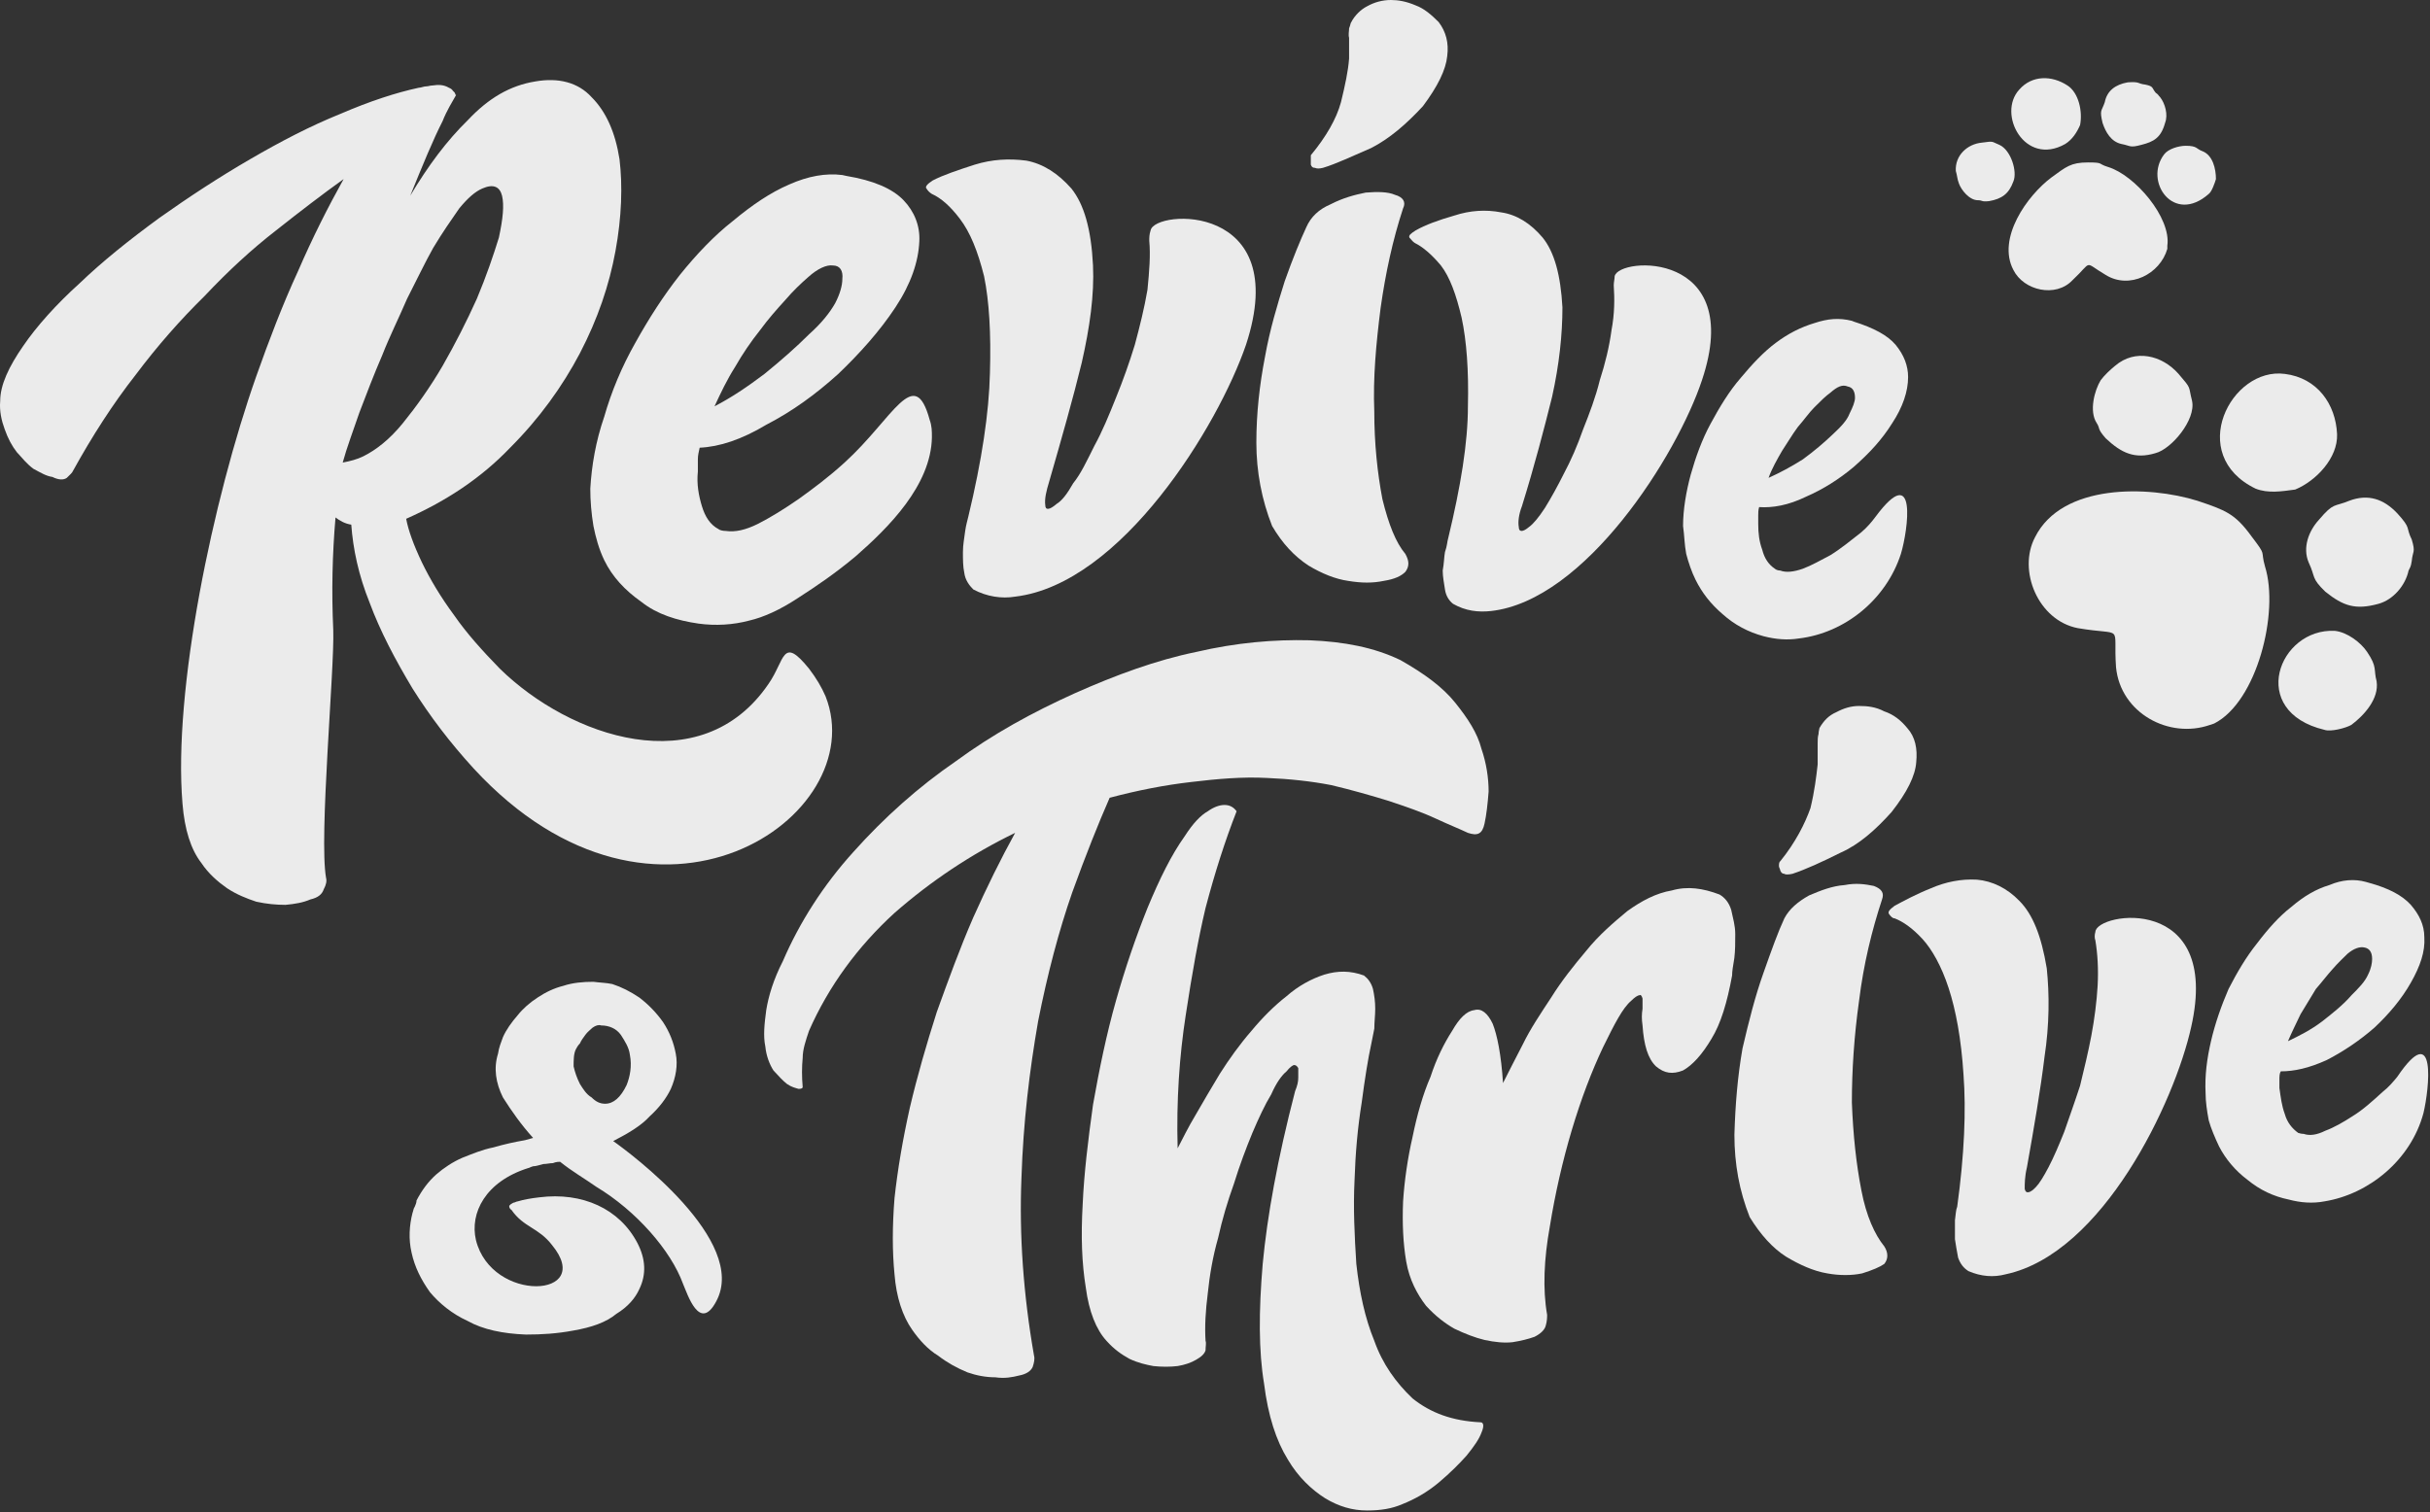
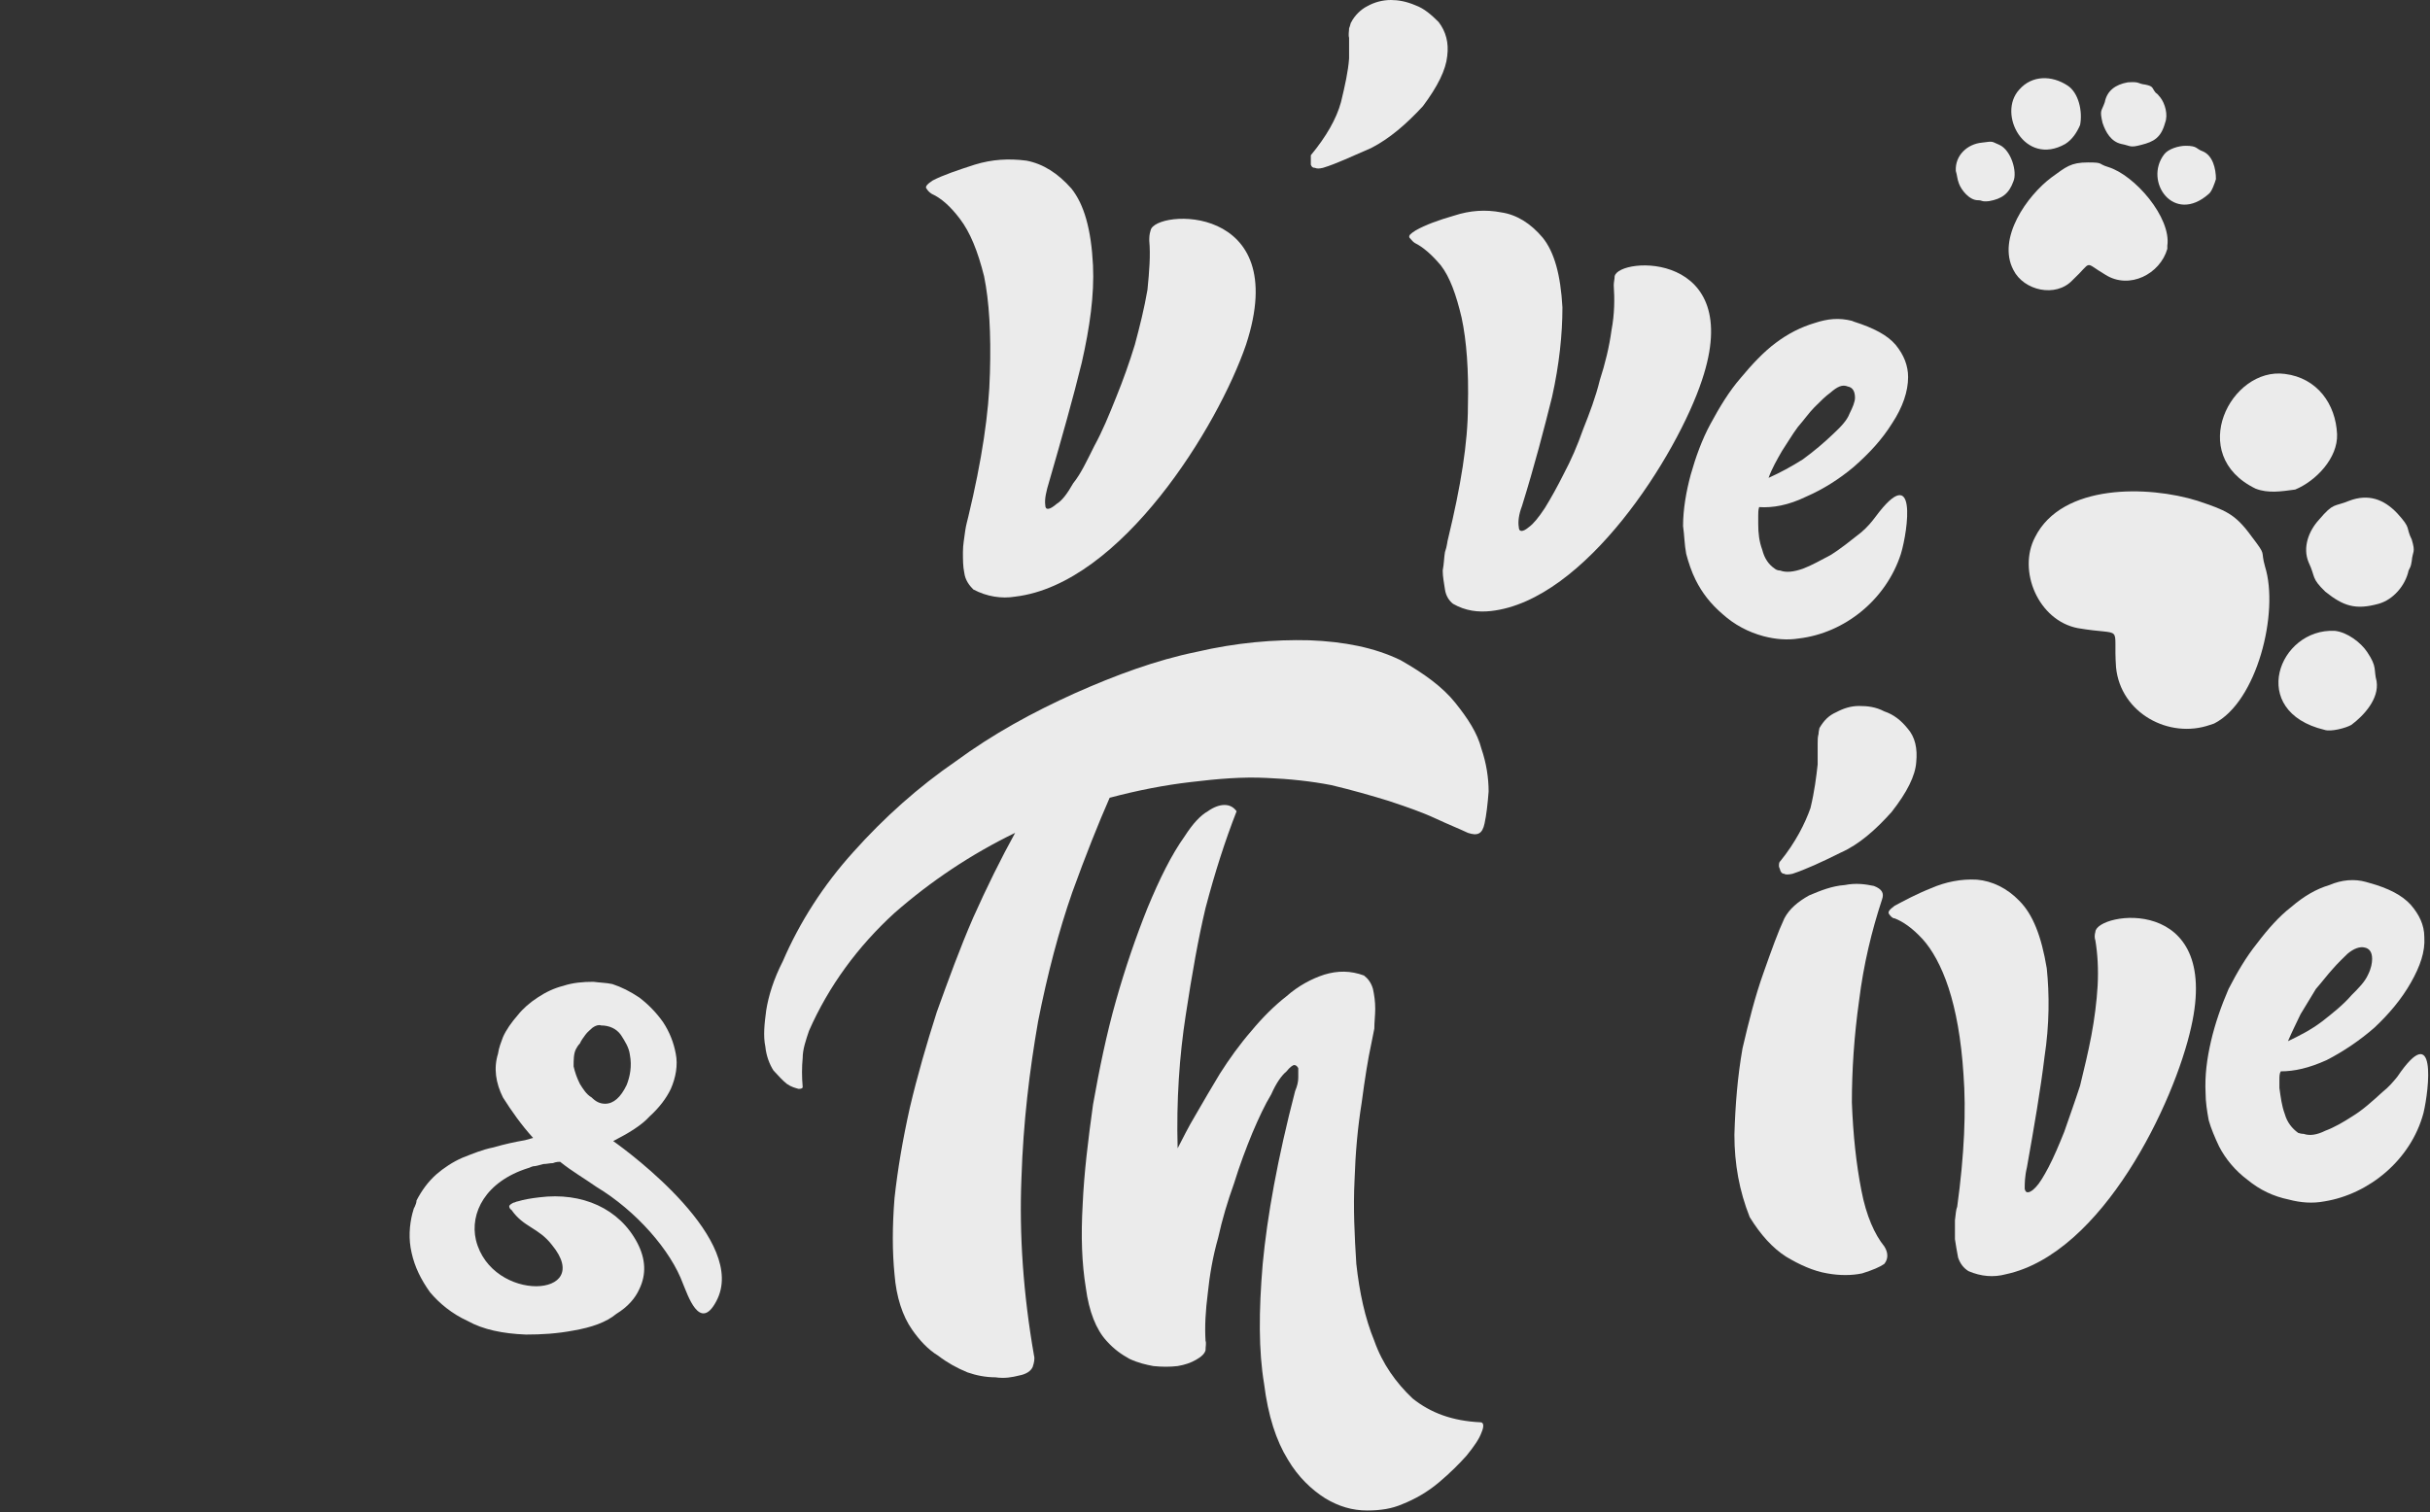
<svg xmlns="http://www.w3.org/2000/svg" fill="none" viewBox="0 0 673 419" height="419" width="673">
  <rect x="0" y="0" width="673" height="419" fill="#333333" stroke="none" />
  <g opacity="0.9">
-     <path fill="white" d="M224.057 185.233C226.051 187.851 227.547 190.344 228.669 192.962C241.633 226.119 181.675 267.629 131.19 212.906C124.584 205.676 119.099 198.447 114.238 190.718C109.376 182.616 105.263 174.763 102.396 167.034C99.279 159.306 97.783 152.076 97.285 145.345C95.54 145.095 94.044 144.223 92.922 143.35C92.049 153.447 91.8 163.918 92.299 174.513C92.673 185.233 88.31 231.978 90.304 243.197C90.553 244.069 90.304 245.191 89.681 246.313C89.182 247.809 88.061 248.681 85.941 249.18C83.947 250.053 81.703 250.427 79.085 250.676C76.468 250.676 73.85 250.427 70.983 249.803C68.365 248.931 65.498 247.809 62.88 246.064C60.388 244.319 57.77 242.075 55.775 239.083C52.867 235.344 51.122 229.859 50.54 222.629C47.922 191.217 58.892 138.489 70.983 104.209C74.473 94.362 78.213 84.514 82.576 75.041C86.565 65.817 90.927 57.215 95.166 49.612C89.432 53.725 83.074 58.587 76.468 63.822C69.82 68.974 63.213 75.041 56.648 82.021C49.917 88.628 43.559 95.858 37.576 103.835C31.219 111.938 25.485 120.913 20.249 130.386C20 131.01 19.377 131.508 18.504 132.381C17.631 133.004 16.26 133.004 14.515 132.131C12.77 131.882 11.399 131.01 9.28 129.888C7.535 128.641 6.163 126.896 4.668 125.276C3.296 123.53 2.175 121.411 1.302 118.918C0.429 116.55 -0.194 113.932 0.055 111.065C0.055 106.702 2.424 101.592 6.413 95.858C10.152 90.373 15.637 84.265 21.994 78.531C28.352 72.423 35.831 66.44 44.183 60.332C52.285 54.598 60.637 49.113 69.238 44.127C77.59 39.266 85.941 34.903 94.293 31.537C102.396 28.047 109.625 25.678 115.983 24.307C116.606 24.307 117.354 23.933 117.977 23.933C118.6 23.933 119.099 23.684 119.722 23.684C121.467 23.435 122.839 23.435 124.335 24.307C124.958 24.556 125.207 24.806 125.456 25.18C126.08 25.678 126.08 26.052 126.08 26.052C126.08 26.302 126.329 26.302 126.329 26.302C125.207 28.296 123.711 30.665 122.589 33.532C119.972 38.642 117.105 45.623 113.614 54.224C118.6 45.872 123.711 39.016 129.57 33.282C135.304 27.174 141.287 23.684 148.268 22.562C154.625 21.44 160.11 22.811 163.85 26.925C167.838 30.914 170.415 36.648 171.578 44.127C172.451 51.357 172.201 60.082 170.456 69.556C168.711 79.03 165.595 88.254 160.609 97.852C155.747 107.076 149.39 115.927 141.287 124.029C133.31 132.381 123.711 138.738 112.492 143.724C113.074 146.882 114.528 150.912 116.855 155.815C119.099 160.428 121.966 165.289 125.83 170.524C129.196 175.386 133.559 180.247 138.42 185.233C157.742 204.181 194.14 216.895 212.838 189.472C217.45 182.865 216.578 176.009 224.057 185.233ZM133.559 52.229C131.564 53.102 129.57 54.847 127.202 57.714C124.958 60.955 122.589 64.321 119.972 68.683C117.728 72.672 115.359 77.658 112.742 82.769C110.498 88.005 107.88 93.24 105.886 98.351C103.517 103.835 101.523 109.071 99.528 114.306C97.783 119.417 96.038 124.029 94.916 128.143C96.911 127.769 98.905 127.27 100.65 126.397C104.141 124.652 107.88 121.785 111.62 117.173C115.359 112.561 119.099 107.326 122.589 101.342C126.08 95.234 129.196 89.126 132.063 82.769C134.681 76.537 136.675 70.678 138.171 65.816C139.293 60.581 139.667 56.842 139.044 54.224C138.42 51.731 136.675 50.858 133.559 52.229Z" clip-rule="evenodd" fill-rule="evenodd" />
-     <path fill="white" d="M257.473 116.3C258.096 118.045 258.096 119.417 258.096 121.162C257.847 134.5 246.005 146.217 237.03 154.07C231.545 158.682 226.061 162.422 221.199 165.538C215.964 169.028 211.352 171.023 207.612 171.895C203 173.142 198.138 173.391 193.526 172.768C187.418 171.895 181.933 170.15 177.695 166.784C173.083 163.543 169.593 159.804 167.349 155.192C165.853 152.075 164.981 148.835 164.357 145.718C163.776 142.228 163.485 138.779 163.485 135.372C163.859 129.015 164.981 122.284 167.349 115.428C169.344 108.447 172.211 101.591 175.95 94.985C179.69 88.254 183.679 82.021 188.291 76.162C192.903 70.428 197.889 65.193 203 61.204C208.235 56.841 213.346 53.351 218.581 51.107C223.817 48.78 228.72 47.908 233.291 48.49L234.412 48.739C241.892 49.985 247.127 52.229 250.243 55.47C253.235 58.586 254.855 62.575 254.606 66.938C254.357 72.423 252.362 78.531 248 85.137C243.637 91.744 238.152 97.852 232.169 103.586C225.811 109.32 219.454 113.932 212.224 117.671C205.368 121.785 199.26 123.779 193.776 124.029C193.526 125.275 193.277 126.023 193.277 127.27C193.277 128.433 193.277 129.555 193.277 130.635C192.903 134.126 193.526 137.367 194.399 140.234C195.271 143.101 196.643 145.344 199.011 146.591C199.26 146.84 200.133 147.089 201.005 147.089C203.623 147.463 206.49 146.84 209.98 145.095C213.388 143.35 217.127 141.065 221.199 138.239C225.188 135.372 229.551 132.131 233.914 128.142C247.376 115.926 253.235 100.719 257.473 116.3ZM223.817 76.786C221.822 78.531 219.703 80.525 217.46 83.143C215.091 85.761 212.847 88.254 210.479 91.495C207.986 94.611 205.618 98.101 203.623 101.591C201.255 105.331 199.634 108.821 197.889 112.561C202.501 110.192 207.113 107.076 211.726 103.586C216.338 99.846 220.576 96.107 224.066 92.616C227.556 89.5 229.8 86.633 231.296 84.015C232.667 81.398 233.291 79.029 233.291 77.284C233.54 75.04 232.667 73.545 230.673 73.545C228.928 73.295 226.435 74.417 223.817 76.786Z" clip-rule="evenodd" fill-rule="evenodd" />
    <path fill="white" d="M258.087 53.725C257.464 53.351 256.965 52.852 256.591 52.229C256.092 51.73 256.965 50.858 258.336 49.985C261.203 48.49 265.317 47.118 269.929 45.623C274.79 44.127 279.402 43.877 284.264 44.501C288.876 45.373 292.99 47.991 296.729 52.229C300.22 56.592 302.214 63.448 302.713 73.545C303.087 81.647 301.84 90.622 299.596 100.47C297.228 110.192 294.111 121.162 290.621 133.253C289.749 136.12 289.25 138.239 289.499 139.984C289.499 141.355 290.621 141.355 292.616 139.61C294.112 138.738 295.607 136.743 297.228 133.876C299.347 131.259 300.967 127.768 303.086 123.53C305.33 119.417 307.075 115.178 309.07 110.192C311.064 105.289 312.809 100.386 314.305 95.483C315.676 90.373 316.923 85.387 317.796 80.276C318.294 75.29 318.668 70.678 318.294 66.689C318.294 65.816 318.294 64.944 318.668 63.822C319.79 57.963 358.058 55.969 345.095 95.483C337.366 118.045 310.566 161.798 281.148 165.289C277.408 165.912 273.294 165.289 269.555 163.294C268.433 162.172 267.311 160.676 267.062 158.682C266.688 156.937 266.688 154.942 266.688 152.948C266.688 150.829 267.062 149.208 267.311 147.089C267.56 145.344 267.934 144.222 268.184 143.101C271.923 127.561 273.918 114.306 274.167 103.336C274.499 92.367 273.959 83.434 272.547 76.536C270.801 69.556 268.682 64.32 265.815 60.581C263.239 57.174 260.663 54.888 258.087 53.725Z" />
    <path fill="white" d="M613.219 200.441C625.061 194.457 631.294 169.652 627.305 156.937C625.934 152.076 627.928 154.319 623.565 148.585C618.953 142.228 616.335 141.355 608.607 138.738C595.02 134.5 571.086 133.876 563.607 148.835C558.746 158.059 564.48 171.895 575.449 174.014C588.662 176.258 585.172 172.519 586.045 184.859C587.291 197.574 600.754 204.803 612.097 200.815L613.219 200.441Z" />
    <path fill="white" d="M635.671 135.621C641.405 133.253 647.513 126.896 647.264 120.289C646.89 111.937 641.779 104.708 632.804 103.586C617.846 101.591 605.381 126.023 624.702 135.372C628.192 136.743 631.932 136.12 635.671 135.621Z" />
    <path fill="white" d="M644.008 163.917C648.994 167.906 652.36 169.028 658.717 167.283C662.831 166.161 666.196 162.172 667.069 158.059C667.443 157.186 667.692 157.186 667.942 155.441C668.191 152.574 669.063 153.197 667.942 149.458C666.196 145.968 667.942 146.591 663.953 142.228C660.213 138.239 655.85 136.743 650.615 138.738C646.377 140.483 646.377 139.112 642.263 143.973C639.396 147.089 637.651 151.702 639.396 155.815C641.391 160.053 640.019 160.053 644.008 163.917Z" />
    <path fill="white" d="M651.23 200.814C654.72 198.197 658.958 193.585 658.21 188.723C657.338 185.482 658.46 184.859 655.593 180.621C653.847 178.003 650.108 175.136 646.618 174.762C631.036 174.014 622.435 197.075 643.751 202.186C645.496 202.809 649.734 201.687 651.23 200.814Z" />
-     <path fill="white" d="M581.798 105.331C580.053 108.198 578.557 113.932 580.676 117.173C581.798 118.918 580.676 118.544 583.169 121.411C587.532 125.525 591.272 127.27 597.006 125.525C601.369 124.403 608.225 116.301 607.103 111.065C605.981 106.702 607.103 107.949 603.363 103.586C598.751 98.351 591.272 96.606 585.787 101.342C584.416 102.464 582.92 103.835 581.798 105.331Z" />
    <path fill="white" d="M600.252 68.06C601.374 60.332 591.277 48.49 583.798 46.246C580.931 45.373 582.676 44.999 578.313 44.999C573.452 44.999 572.205 46.246 568.216 49.113C561.36 54.224 553.009 66.066 557.621 74.791C560.488 80.525 569.338 82.52 573.95 77.658C579.809 72.174 576.817 72.423 583.175 76.162C589.781 80.276 598.258 75.913 600.252 68.933V68.06Z" />
    <path fill="white" d="M576.087 34.653C576.835 30.914 575.713 25.678 572.597 23.684C568.234 20.817 562.749 20.817 559.259 24.806C553.026 31.537 560.755 46.246 571.973 39.889C573.968 38.642 575.214 36.648 576.087 34.653Z" />
    <path fill="white" d="M593.027 40.138C596.517 39.265 598.512 38.144 599.634 34.03C600.506 31.786 599.634 28.67 598.262 26.925C597.639 26.302 597.888 26.302 597.016 25.678C595.894 24.307 596.517 23.933 594.149 23.435C591.905 23.185 592.778 22.562 589.287 22.811C585.797 23.435 583.553 25.18 582.93 28.296C582.057 30.914 581.434 30.291 582.307 34.03C583.179 36.648 584.675 39.265 587.542 39.889C590.16 40.387 589.786 41.011 593.027 40.138Z" />
    <path fill="white" d="M613.714 49.611C613.714 46.745 612.842 43.005 609.975 41.883C608.23 41.26 608.604 40.387 605.363 40.387C603.368 40.387 600.501 41.26 599.379 42.756C593.645 50.235 601.997 62.326 611.72 53.725C612.593 53.102 613.465 50.484 613.714 49.611Z" />
    <path fill="white" d="M542.543 50.858C543.167 52.603 545.41 55.47 547.779 55.47C549.15 55.47 548.651 55.969 550.895 55.719C554.385 55.096 556.38 53.725 557.626 50.235C558.748 47.617 557.003 41.634 553.762 40.138C551.518 39.265 552.391 39.016 548.901 39.515C544.912 39.889 541.421 43.005 541.671 47.368C542.045 48.49 542.045 49.611 542.543 50.858Z" />
    <path fill="white" d="M526.464 153.447C522.35 166.161 510.882 175.386 498.168 176.881C495.051 177.38 491.81 177.131 488.445 176.258C484.123 175.095 480.342 173.059 477.101 170.15C473.736 167.283 471.367 164.167 469.622 160.677C468.5 158.433 467.628 155.815 467.004 153.447C466.506 150.829 466.506 148.336 466.132 145.718C466.132 141.106 467.004 136.12 468.251 131.508C469.622 126.647 471.367 121.785 473.736 117.422C476.229 112.81 478.846 108.447 482.087 104.708C485.204 100.968 488.445 97.478 491.81 94.985C495.301 92.367 498.791 90.622 502.53 89.5C506.27 88.254 509.386 88.005 512.877 88.877L513.5 89.126C518.985 90.872 522.724 92.866 524.968 95.484C527.336 98.351 528.458 101.342 528.458 104.459C528.458 108.447 526.962 112.81 524.095 117.173C521.228 121.785 517.738 125.525 513.5 129.264C509.386 132.755 504.774 135.622 500.162 137.616C495.301 139.984 490.938 140.732 487.198 140.483C486.949 141.356 486.949 141.979 486.949 142.851C486.949 143.35 486.949 144.223 486.949 145.095C486.949 147.713 487.198 149.957 488.071 152.325C488.652 154.652 489.816 156.397 491.561 157.56C491.81 157.81 492.434 158.059 493.057 158.059C494.677 158.682 496.796 158.433 499.289 157.56C501.658 156.688 504.276 155.192 506.893 153.821C509.76 152.076 512.627 149.707 515.494 147.464C517.239 145.968 518.361 144.597 519.483 143.101C531.076 127.519 528.458 146.84 526.464 153.447ZM506.893 108.821C505.647 109.694 504.276 111.065 502.53 112.81C501.035 114.306 499.663 116.301 497.918 118.295C496.422 120.289 495.051 122.658 493.555 124.902C492.184 127.27 490.688 129.888 489.816 132.381C492.974 130.968 496.132 129.264 499.289 127.27C502.53 124.902 505.148 122.658 507.641 120.289C509.76 118.295 511.505 116.55 512.253 114.555C513.126 112.81 513.749 111.314 513.749 110.193C513.749 108.447 513.126 107.326 511.755 107.076C510.259 106.453 508.888 107.076 506.893 108.821Z" clip-rule="evenodd" fill-rule="evenodd" />
-     <path fill="white" d="M361.79 62.95C363.037 60.083 365.28 57.963 368.521 56.592C371.887 54.847 375.128 53.975 378.244 53.351C381.485 53.102 384.352 53.102 386.347 53.975C388.59 54.598 389.463 55.969 388.59 57.714C385.723 66.44 383.729 75.664 382.358 85.387C381.111 95.235 380.239 104.708 380.613 113.932C380.613 122.907 381.485 131.01 382.856 138.24C384.601 145.345 386.596 150.331 389.214 153.447C390.335 155.442 390.335 156.938 389.214 158.433C388.092 159.555 386.347 160.428 383.23 160.926C380.239 161.55 377.122 161.55 373.383 160.926C369.892 160.428 366.153 158.932 362.413 156.688C358.424 154.071 355.183 150.58 352.316 145.719C349.449 138.489 347.954 130.636 347.954 122.658C347.954 114.556 348.826 106.703 350.322 98.974C351.693 91.246 353.812 84.265 355.807 77.908C358.051 71.551 360.17 66.44 361.79 62.95Z" />
    <path fill="white" d="M398.442 6.108C400.436 8.726 401.309 11.842 400.81 15.582C400.436 19.321 398.192 23.933 394.079 29.418C389.467 34.404 384.855 38.393 379.744 41.011C374.509 43.254 370.146 45.373 366.406 46.495C365.284 46.745 364.786 46.745 364.162 46.495C363.539 46.495 363.29 46.246 363.041 45.623C363.041 45.373 363.041 44.75 363.041 44.501C363.041 43.878 363.041 43.254 363.041 43.005C367.279 37.894 370.146 32.908 371.392 28.296C372.514 23.684 373.387 19.695 373.636 16.205C373.636 15.623 373.636 14.751 373.636 13.587C373.636 12.714 373.636 11.593 373.636 10.471C373.387 9.598 373.636 8.726 373.636 7.853C374.01 6.981 374.01 6.357 374.259 6.108C375.132 4.363 376.877 2.618 378.622 1.745C380.617 0.623 382.86 0 385.229 0C387.223 0 389.467 0.374 392.085 1.496C394.453 2.368 396.447 4.114 398.442 6.108Z" />
    <path fill="white" d="M391.837 67.312C391.214 66.938 390.965 66.44 390.341 65.816C390.092 65.193 390.715 64.695 392.087 63.822C394.704 62.326 398.444 60.955 402.807 59.709C407.128 58.296 411.449 58.005 415.771 58.836C420.009 59.459 423.873 61.828 427.239 65.816C430.48 69.805 432.225 76.162 432.723 85.137C432.723 92.617 431.851 100.968 429.856 109.943C427.613 118.918 424.995 129.015 421.505 140.234C420.632 142.477 420.383 144.596 420.632 145.967C420.632 147.463 421.754 147.463 423.499 145.967C424.663 145.136 426.117 143.391 427.862 140.732C429.607 137.907 431.352 134.749 433.097 131.259C435.092 127.519 436.837 123.53 438.457 118.918C440.203 114.555 441.948 109.943 443.07 105.331C444.565 100.719 445.687 96.107 446.311 91.495C447.183 86.883 447.183 82.769 446.934 79.029C446.934 78.157 447.183 77.284 447.183 76.537C448.305 71.052 483.457 69.307 471.366 105.331C464.51 126.023 439.081 166.41 412.904 169.277C409.413 169.651 405.923 169.277 402.433 167.283C401.311 166.41 400.438 165.039 400.189 163.294C399.94 161.549 399.566 159.804 399.566 158.059C399.94 156.064 399.94 154.319 400.189 152.948C400.812 151.203 400.812 149.956 401.062 149.208C404.552 134.749 406.546 122.658 406.546 112.561C406.796 102.713 406.172 94.362 404.801 88.004C403.305 81.647 401.56 76.786 399.067 73.545C396.449 70.428 394.081 68.434 391.837 67.312Z" />
    <path fill="white" d="M387.849 182.865C394.455 186.604 399.566 190.344 403.056 194.707C406.547 199.069 409.164 203.058 410.286 207.421C411.657 211.41 412.281 215.523 412.281 219.263C412.031 222.629 411.657 225.869 411.159 228.113C410.536 231.105 409.164 231.603 406.547 230.731C404.178 229.609 401.311 228.487 397.572 226.742C393.832 224.997 389.469 223.501 384.608 221.881C379.746 220.385 374.511 218.889 368.777 217.518C363.043 216.396 356.935 215.773 350.951 215.523C344.22 215.149 337.115 215.773 329.885 216.645C322.655 217.476 315.134 218.93 307.323 221.008C304.206 228.113 300.716 236.839 296.977 247.185C293.237 257.905 290.121 269.747 287.503 282.96C285.135 296.547 283.389 310.882 282.891 326.463C282.268 342.045 283.389 358.499 286.381 375.576C286.63 376.449 286.381 377.571 286.007 378.692C285.509 379.814 284.262 380.687 282.268 381.061C280.273 381.559 278.279 381.933 275.661 381.559C273.043 381.559 270.426 381.061 267.932 380.188C264.941 378.942 262.448 377.571 259.83 375.576C256.963 373.831 254.595 371.213 252.6 368.346C249.982 364.607 248.237 359.371 247.739 353.014C247.115 346.657 247.115 339.801 247.739 331.948C248.611 323.97 249.982 315.868 251.977 306.893C254.096 297.918 256.589 289.317 259.456 280.342C262.697 271.367 265.813 262.766 269.553 254.165C273.293 245.814 277.157 237.961 281.146 230.731C269.054 236.589 257.836 244.069 247.739 252.919C237.642 262.143 229.539 273.112 224.055 285.578C223.182 288.195 222.309 290.688 222.309 293.057C222.06 295.674 222.06 298.292 222.309 301.159C222.309 301.408 222.06 301.658 221.188 301.658C220.315 301.408 219.193 301.159 217.947 300.287C216.825 299.414 215.453 297.918 214.207 296.547C213.085 294.802 212.213 292.433 211.963 289.94C211.34 286.949 211.714 283.583 212.213 279.844C212.836 275.979 214.207 271.367 216.825 266.257C221.437 255.537 228.043 245.19 236.395 235.966C244.872 226.493 254.345 218.016 264.691 210.911C275.038 203.308 286.007 197.324 297.6 192.089C309.068 186.978 320.287 182.865 331.256 180.621C342.475 178.003 352.946 177.131 362.669 177.38C372.267 177.754 380.619 179.374 387.849 182.865Z" />
-     <path fill="white" d="M479.713 270.246C478.342 277.725 476.597 283.583 473.979 287.822C471.403 292.143 468.785 295.051 466.126 296.547C463.259 297.669 461.015 297.42 458.647 295.425C456.403 293.306 455.281 289.567 454.907 284.082C454.658 282.337 454.658 280.966 454.907 279.47C454.907 278.348 454.907 277.475 454.907 276.603C454.658 275.772 454.367 275.481 454.035 275.73C453.536 275.73 452.663 276.354 451.791 277.226C449.422 279.221 447.179 283.583 443.938 290.19C440.821 296.796 437.954 304.276 435.337 313.001C432.76 321.644 430.724 330.577 429.229 339.801C427.608 348.776 427.234 357.128 428.481 364.233C428.481 364.856 428.481 365.978 428.107 367.225C427.857 368.347 426.736 369.469 424.99 370.341C423.245 370.964 421.251 371.463 418.882 371.837C416.639 372.086 414.021 371.837 411.154 371.214C408.536 370.59 405.669 369.469 402.802 368.097C400.184 366.602 397.567 364.607 394.949 361.74C392.456 358.499 390.337 354.51 389.464 349.524C388.592 344.414 388.342 338.929 388.592 332.821C388.966 327.087 389.838 320.979 391.209 314.996C392.456 308.888 394.076 303.154 396.195 298.292C397.816 293.306 399.935 289.068 402.179 285.578C404.173 282.088 406.168 280.093 408.287 279.844C410.281 279.221 412.026 280.716 413.398 283.583C414.644 286.7 415.766 292.184 416.265 300.037C417.761 297.046 419.506 293.68 421.749 289.317C423.868 284.955 426.736 280.716 429.603 276.354C432.47 271.741 435.96 267.379 439.326 263.39C442.816 259.027 446.929 255.537 450.669 252.42C454.658 249.553 458.647 247.434 463.01 246.686C467.373 245.44 471.611 246.063 476.223 247.808C477.719 248.681 478.841 250.052 479.464 252.046C479.962 254.415 480.586 256.409 480.586 258.778C480.586 261.021 480.586 263.39 480.336 265.384C479.963 267.628 479.713 269.124 479.713 270.246Z" />
    <path fill="white" d="M494.188 254.415C495.56 251.797 497.928 249.802 501.044 248.057C504.285 246.686 507.402 245.44 510.892 245.19C514.008 244.567 516.626 244.941 518.994 245.44C521.238 246.312 521.861 247.434 521.238 249.179C518.371 257.905 516.127 267.129 514.881 277.226C513.51 286.949 512.886 296.547 512.886 305.397C513.219 314.372 514.091 322.474 515.504 329.704C516.875 336.934 519.244 342.045 521.861 345.286C522.983 347.031 522.983 348.776 521.861 350.147C520.698 350.978 518.662 351.851 515.753 352.765C512.886 353.388 509.396 353.388 506.03 352.765C502.291 352.142 498.427 350.396 494.687 348.153C490.947 345.784 487.582 342.045 484.59 337.183C481.723 329.954 480.352 322.474 480.352 314.372C480.601 306.02 481.225 298.292 482.596 290.439C484.341 282.96 486.086 275.979 488.454 269.373C490.698 263.016 492.443 258.154 494.188 254.415Z" />
    <path fill="white" d="M671.182 308.389C667.692 321.353 656.099 330.827 643.758 332.821C640.517 333.444 637.152 333.195 633.911 332.322C629.672 331.45 625.933 329.705 622.442 326.838C618.952 324.22 616.334 320.979 614.589 317.614C613.467 315.245 612.346 312.627 611.722 310.384C611.224 307.766 610.85 305.148 610.85 302.905C610.6 297.918 611.224 293.306 612.346 288.445C613.467 283.583 615.213 278.597 617.207 273.985C619.575 269.373 622.069 265.135 625.06 261.395C628.177 257.282 631.293 253.792 634.534 251.298C638.024 248.307 641.39 246.312 645.129 245.191C648.62 243.695 652.11 243.445 655.226 244.318L656.099 244.567C661.584 246.063 665.323 248.058 667.692 250.675C669.935 253.293 671.431 256.16 671.431 259.65C671.68 263.639 670.309 267.628 667.692 272.24C665.074 276.852 661.584 280.966 657.595 284.705C653.606 288.196 648.994 291.312 644.381 293.68C639.395 295.924 635.406 296.797 631.667 296.797C631.293 297.42 631.293 298.292 631.293 299.165C631.293 299.664 631.293 300.536 631.293 301.409C631.667 304.026 631.916 306.27 632.789 308.639C633.412 310.882 634.783 312.627 636.528 313.874C636.778 313.874 637.152 314.123 638.024 314.123C639.686 314.705 641.681 314.414 644.007 313.251C646.376 312.378 648.994 310.882 651.487 309.262C654.354 307.517 656.971 305.148 659.838 302.531C661.584 301.159 662.83 299.664 663.952 298.292C674.921 282.088 672.802 301.658 671.182 308.389ZM650.115 264.262C648.994 265.384 647.498 266.755 646.002 268.501C644.631 269.996 643.135 271.991 641.39 273.985C639.977 276.312 638.564 278.639 637.152 280.966C635.905 283.583 634.783 285.827 633.661 288.445C636.778 286.949 640.019 285.329 643.135 282.96C646.002 280.716 648.994 278.348 651.237 275.73C653.232 273.736 654.977 271.991 655.85 269.996C656.722 268.251 656.971 266.755 656.971 265.633C656.971 263.639 656.099 262.766 654.977 262.517C653.606 262.143 651.861 262.767 650.115 264.262Z" clip-rule="evenodd" fill-rule="evenodd" />
    <path fill="white" d="M410.045 394.025C410.792 394.025 411.166 394.898 410.294 396.892C409.67 398.637 408.299 400.632 406.18 403.249C404.186 405.493 401.568 408.111 398.452 410.728C395.335 413.346 391.845 415.341 388.355 416.712C385.488 417.958 382.371 418.457 378.632 418.457C374.518 418.457 370.779 417.335 367.039 415.091C363.3 412.723 359.56 409.233 356.693 404.371C353.452 399.136 351.208 392.28 350.086 383.305C348.59 374.33 348.59 363.361 349.712 350.148C350.959 336.935 353.826 320.979 358.687 302.281C359.311 300.786 359.56 299.664 359.56 298.542C359.56 297.711 359.56 296.838 359.56 295.924C359.311 295.426 358.937 295.052 358.438 295.052C358.064 295.052 357.192 295.675 356.319 296.797C354.948 297.919 353.452 300.038 352.081 303.154C350.336 306.021 348.59 309.76 346.845 313.874C345.1 318.112 343.355 322.724 341.735 327.96C339.989 332.821 338.494 337.807 337.372 342.918C335.876 348.153 335.003 353.389 334.505 358.25C333.881 363.111 333.632 367.474 333.881 371.463C334.131 372.086 333.881 372.959 333.881 374.081C333.632 374.995 332.76 375.867 331.264 376.699C329.851 377.53 328.147 378.111 326.153 378.444C324.034 378.693 321.79 378.693 319.422 378.444C317.427 378.07 315.183 377.571 312.815 376.449C310.571 375.203 308.577 373.832 306.458 371.463C303.591 368.347 301.596 363.361 300.724 356.754C299.602 349.898 299.352 342.419 299.851 333.694C300.225 325.093 301.347 315.868 302.718 306.021C304.463 296.173 306.458 286.451 309.075 277.226C311.693 268.002 314.56 259.65 317.801 251.548C321.167 243.446 324.408 236.839 328.147 231.604C330.391 228.114 332.51 225.87 334.505 224.748C336.25 223.501 337.87 223.003 339.117 223.003C340.53 223.003 341.651 223.585 342.482 224.748C339.325 232.809 336.458 241.742 333.881 251.548C331.887 259.9 330.142 269.747 328.397 281.215C326.652 292.434 325.779 304.899 326.153 318.112C327.524 315.494 329.02 312.378 331.264 308.639C333.258 305.148 335.627 301.159 337.87 297.42C340.488 293.306 343.355 289.318 346.596 285.578C349.712 281.838 352.953 278.598 356.319 275.98C359.56 273.113 363.3 271.118 366.79 269.997C370.529 268.875 374.02 268.875 377.759 270.246C378.881 271.118 379.754 272.24 380.252 273.985C380.626 275.731 380.876 277.476 380.876 279.47C380.876 281.215 380.626 283.21 380.626 284.955C380.252 286.949 380.003 288.196 379.754 289.318C378.881 293.306 378.009 298.791 377.136 305.398C376.014 312.378 375.391 319.359 375.142 327.087C374.768 334.566 375.142 342.419 375.64 350.148C376.513 358.001 378.009 365.106 380.626 371.463C382.87 377.82 386.61 383.056 391.222 387.419C396.208 391.407 402.191 393.651 410.045 394.025Z" />
    <path fill="white" d="M528.215 201.686C530.459 204.179 531.082 207.42 530.708 211.16C530.459 214.9 528.174 219.512 523.852 224.996C519.489 229.858 514.877 233.971 509.766 236.215C504.531 238.833 500.168 240.827 496.429 242.074C495.307 242.323 494.434 242.323 494.185 242.074C493.562 242.074 493.312 241.7 493.063 241.201C493.063 240.827 492.689 240.329 492.689 239.955C492.689 239.456 492.689 238.833 493.063 238.584C497.301 233.348 499.919 228.113 501.415 223.875C502.537 219.262 503.035 215.149 503.409 211.783C503.409 211.202 503.409 210.329 503.409 209.166C503.409 208.293 503.409 207.171 503.409 205.925C503.409 205.052 503.409 204.179 503.658 203.307C503.658 202.559 503.908 201.936 503.908 201.686C505.154 199.567 506.526 198.196 508.52 197.324C510.639 196.202 512.633 195.579 514.877 195.579C517.246 195.579 519.489 195.828 521.858 197.074C524.476 197.947 526.47 199.567 528.215 201.686Z" />
    <path fill="white" d="M131.814 343.541C136.177 361.117 164.972 359.621 152.88 344.913C149.141 340.051 145.027 340.051 141.662 335.19C141.038 334.816 141.038 334.317 141.038 334.068C141.288 333.694 141.662 333.445 142.16 333.195C142.534 333.195 143.033 332.821 143.407 332.821C145.027 332.323 147.146 331.949 149.39 331.699C161.232 330.204 171.578 334.816 176.564 344.414C178.808 348.777 179.057 353.015 177.063 357.128C175.941 359.621 173.947 361.99 170.706 363.984C167.839 366.353 163.85 367.724 158.864 368.596C154.251 369.469 150.013 369.718 145.65 369.718C139.293 369.469 133.808 368.347 129.57 365.979C125.207 363.984 121.717 361.117 119.1 358.001C116.606 354.511 114.861 351.02 113.989 347.032C113.116 343.292 113.365 339.428 114.238 336.062C114.487 335.439 114.487 334.816 114.861 334.317C115.111 333.694 115.36 333.195 115.36 332.572C116.856 329.705 118.601 327.337 120.845 325.342C122.839 323.597 125.457 321.852 128.074 320.73C130.941 319.608 133.559 318.486 136.676 317.863C139.667 316.99 142.534 316.367 145.401 315.869L147.645 315.245C144.279 311.506 141.662 307.766 139.293 304.027C137.299 300.038 136.676 295.924 137.922 291.935C138.171 290.19 138.795 288.695 139.293 287.323C140.166 285.329 141.662 283.21 143.407 281.215C144.778 279.47 146.772 277.725 148.891 276.354C151.135 274.858 153.504 273.736 155.997 273.113C158.614 272.24 161.481 271.991 164.348 271.991C166.093 272.241 167.839 272.241 169.584 272.614C172.201 273.487 174.445 274.609 177.063 276.354C179.681 278.348 181.924 280.717 183.669 283.21C185.415 285.869 186.578 288.778 187.16 291.935C187.783 295.052 187.16 298.542 185.789 301.658C184.542 304.276 182.548 306.894 179.93 309.262C177.686 311.755 174.196 313.874 169.833 316.118C174.445 319.359 207.353 343.791 198.378 360.494C193.766 369.22 190.401 358.5 189.154 355.633C185.789 346.408 176.19 335.439 165.221 328.832C161.855 326.464 158.365 324.47 155.124 321.852C154.875 321.852 154.002 321.852 153.13 322.226C152.257 322.226 151.384 322.475 150.512 322.475C149.39 322.724 148.517 323.098 147.645 323.098C146.772 323.348 146.523 323.597 146.274 323.597C134.432 327.337 130.069 336.062 131.814 343.541ZM171.952 286.7C170.706 284.955 168.711 284.082 166.467 284.082C165.844 283.833 164.972 284.082 164.099 284.706C163.476 285.329 162.728 285.828 162.105 286.7C161.481 287.573 160.983 288.196 160.609 289.069C160.11 289.567 159.736 290.19 159.487 290.689C158.864 291.935 158.864 293.681 158.864 295.426C159.238 297.046 159.736 298.542 160.609 300.287C161.481 301.658 162.354 303.154 163.85 304.027C164.972 305.149 166.093 305.772 167.589 305.772C169.916 305.772 171.911 304.027 173.573 300.536C174.445 298.293 175.068 295.426 174.445 292.185C174.196 290.19 173.074 288.445 171.952 286.7Z" clip-rule="evenodd" fill-rule="evenodd" />
    <path fill="white" d="M524.728 254.415C524.104 254.415 523.606 253.791 523.232 253.293C522.733 252.67 523.232 252.046 524.728 250.924C527.345 249.553 530.462 247.808 534.825 246.063C538.813 244.318 543.176 243.445 547.539 243.695C551.777 244.069 555.891 246.063 559.256 249.553C562.996 253.293 565.364 259.276 566.86 268.251C567.608 275.481 567.608 283.832 566.237 292.807C565.115 302.032 563.37 312.128 561.376 323.347C560.752 325.965 560.752 327.959 560.752 329.33C561.002 330.826 562.248 330.577 563.869 328.832C564.741 327.959 565.988 325.965 567.359 323.347C568.855 320.48 570.226 317.239 571.722 313.5C573.093 309.511 574.589 305.397 576.084 300.785C577.206 296.173 578.328 291.561 579.201 286.949C580.073 282.337 580.697 277.475 580.946 273.112C581.195 268.5 580.946 264.262 580.323 260.523C580.073 259.899 580.073 259.027 580.323 258.154C580.697 252.669 615.225 247.434 606.874 284.456C602.262 305.397 582.317 347.28 555.517 353.014C552.11 353.928 548.661 353.637 545.171 352.142C543.8 351.269 542.927 350.147 542.304 348.402C541.971 346.657 541.68 344.953 541.431 343.291C541.431 341.546 541.431 339.801 541.431 338.056C541.68 336.311 541.68 335.189 542.054 334.316C544.049 319.857 544.547 307.516 543.8 297.669C543.176 287.821 541.68 279.844 539.686 273.736C537.692 267.628 535.074 263.016 532.456 260.149C529.589 257.032 526.971 255.287 524.728 254.415Z" />
  </g>
</svg>